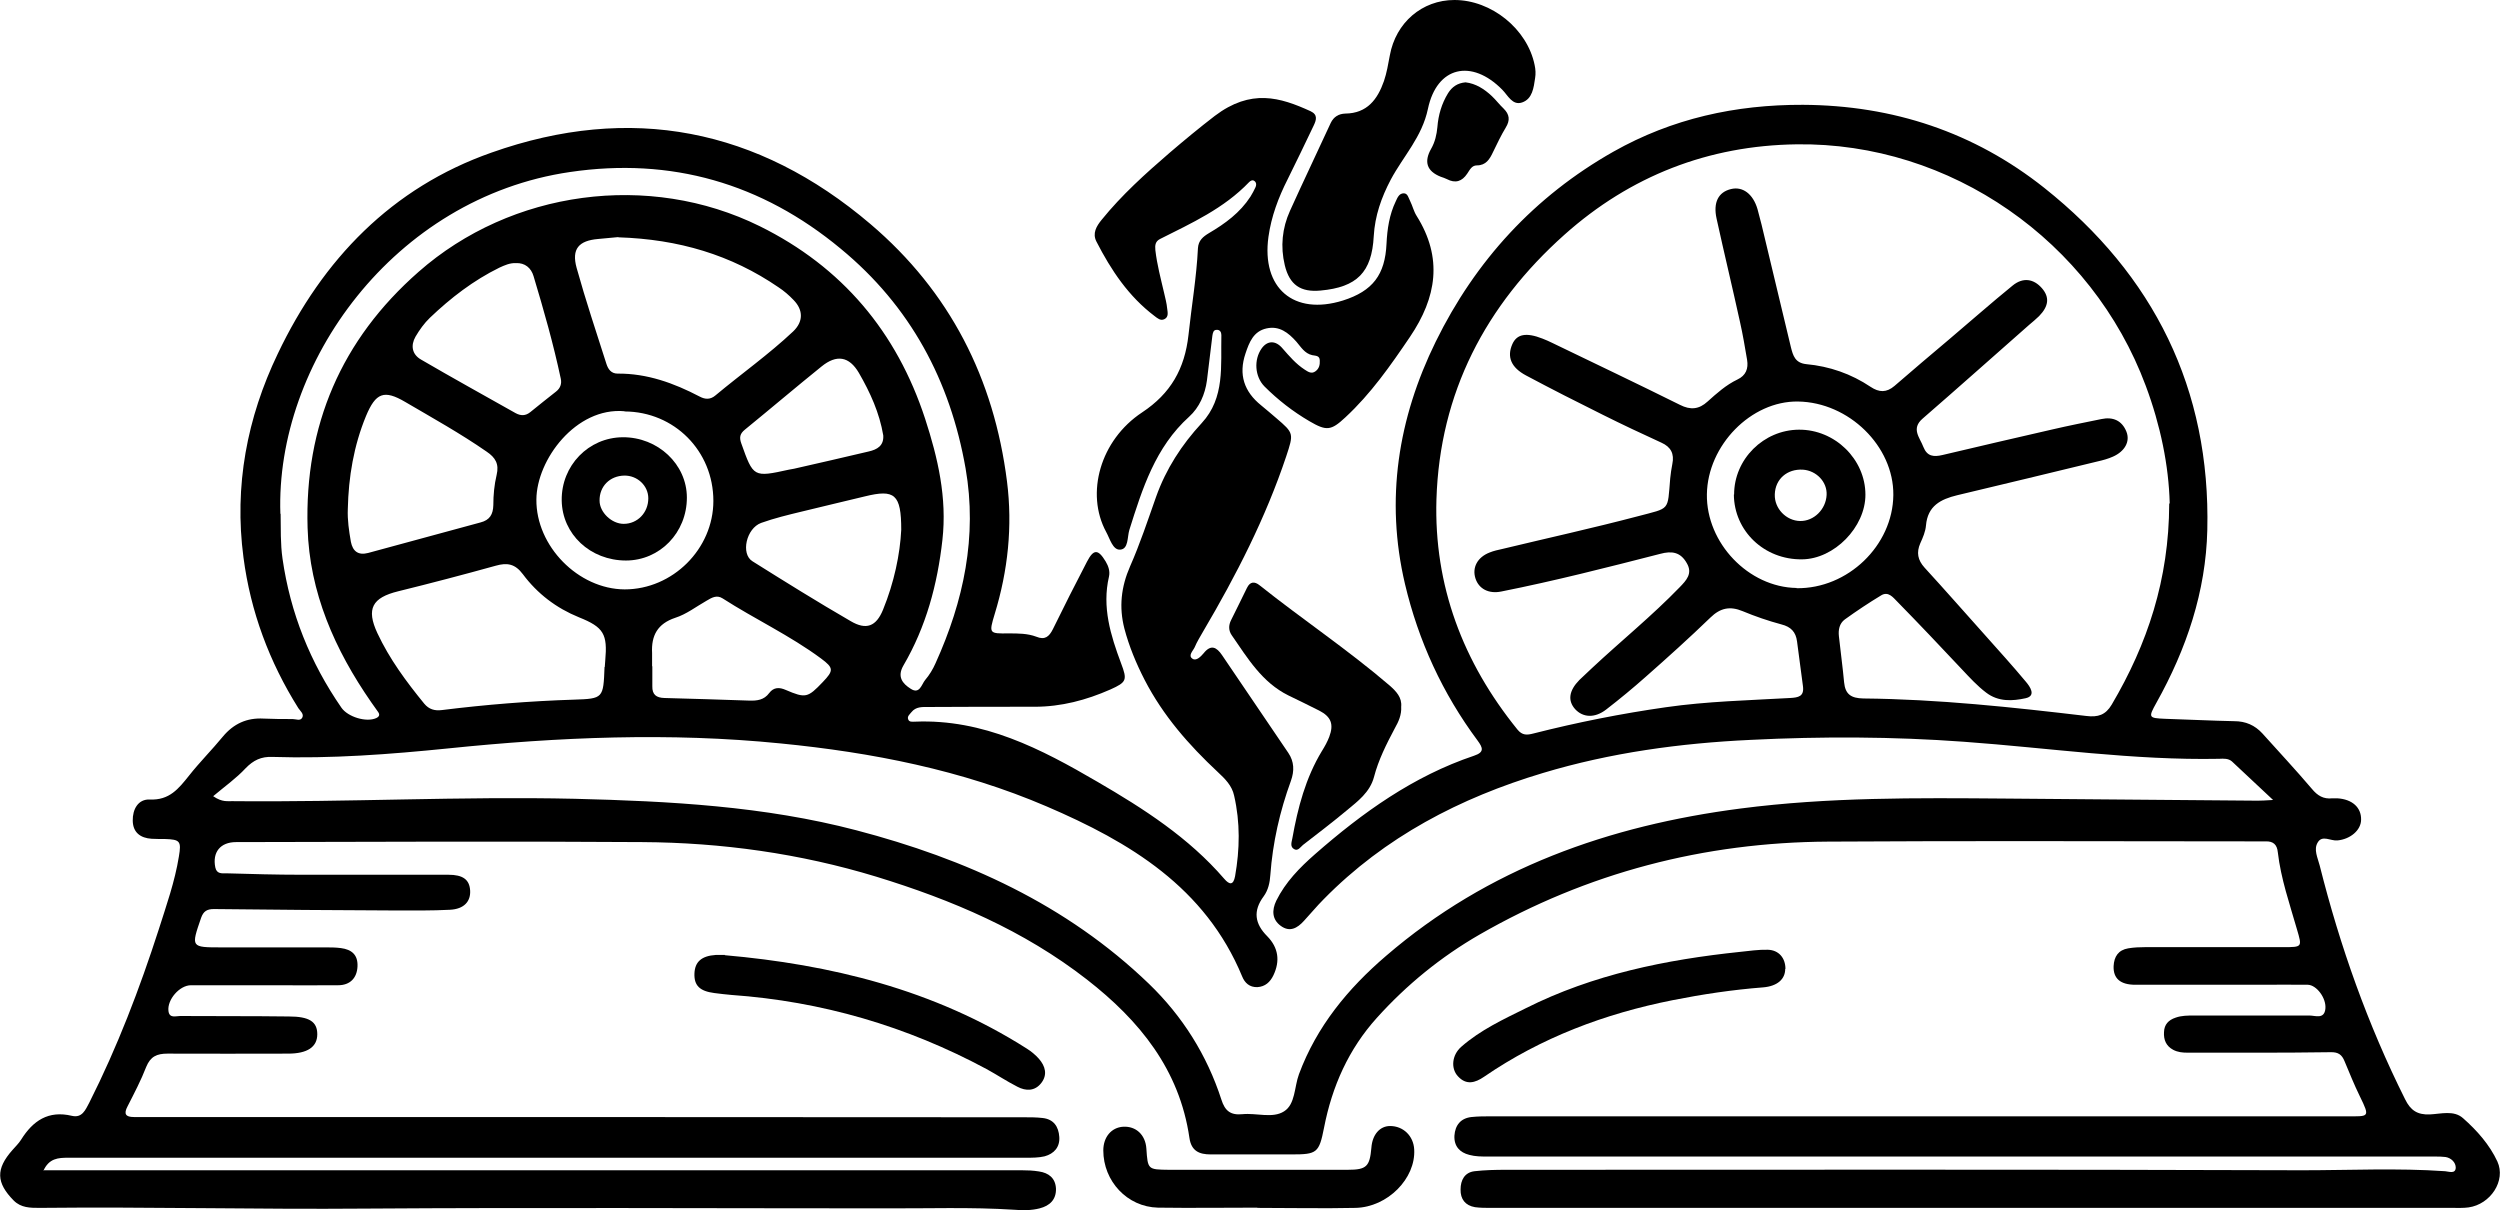
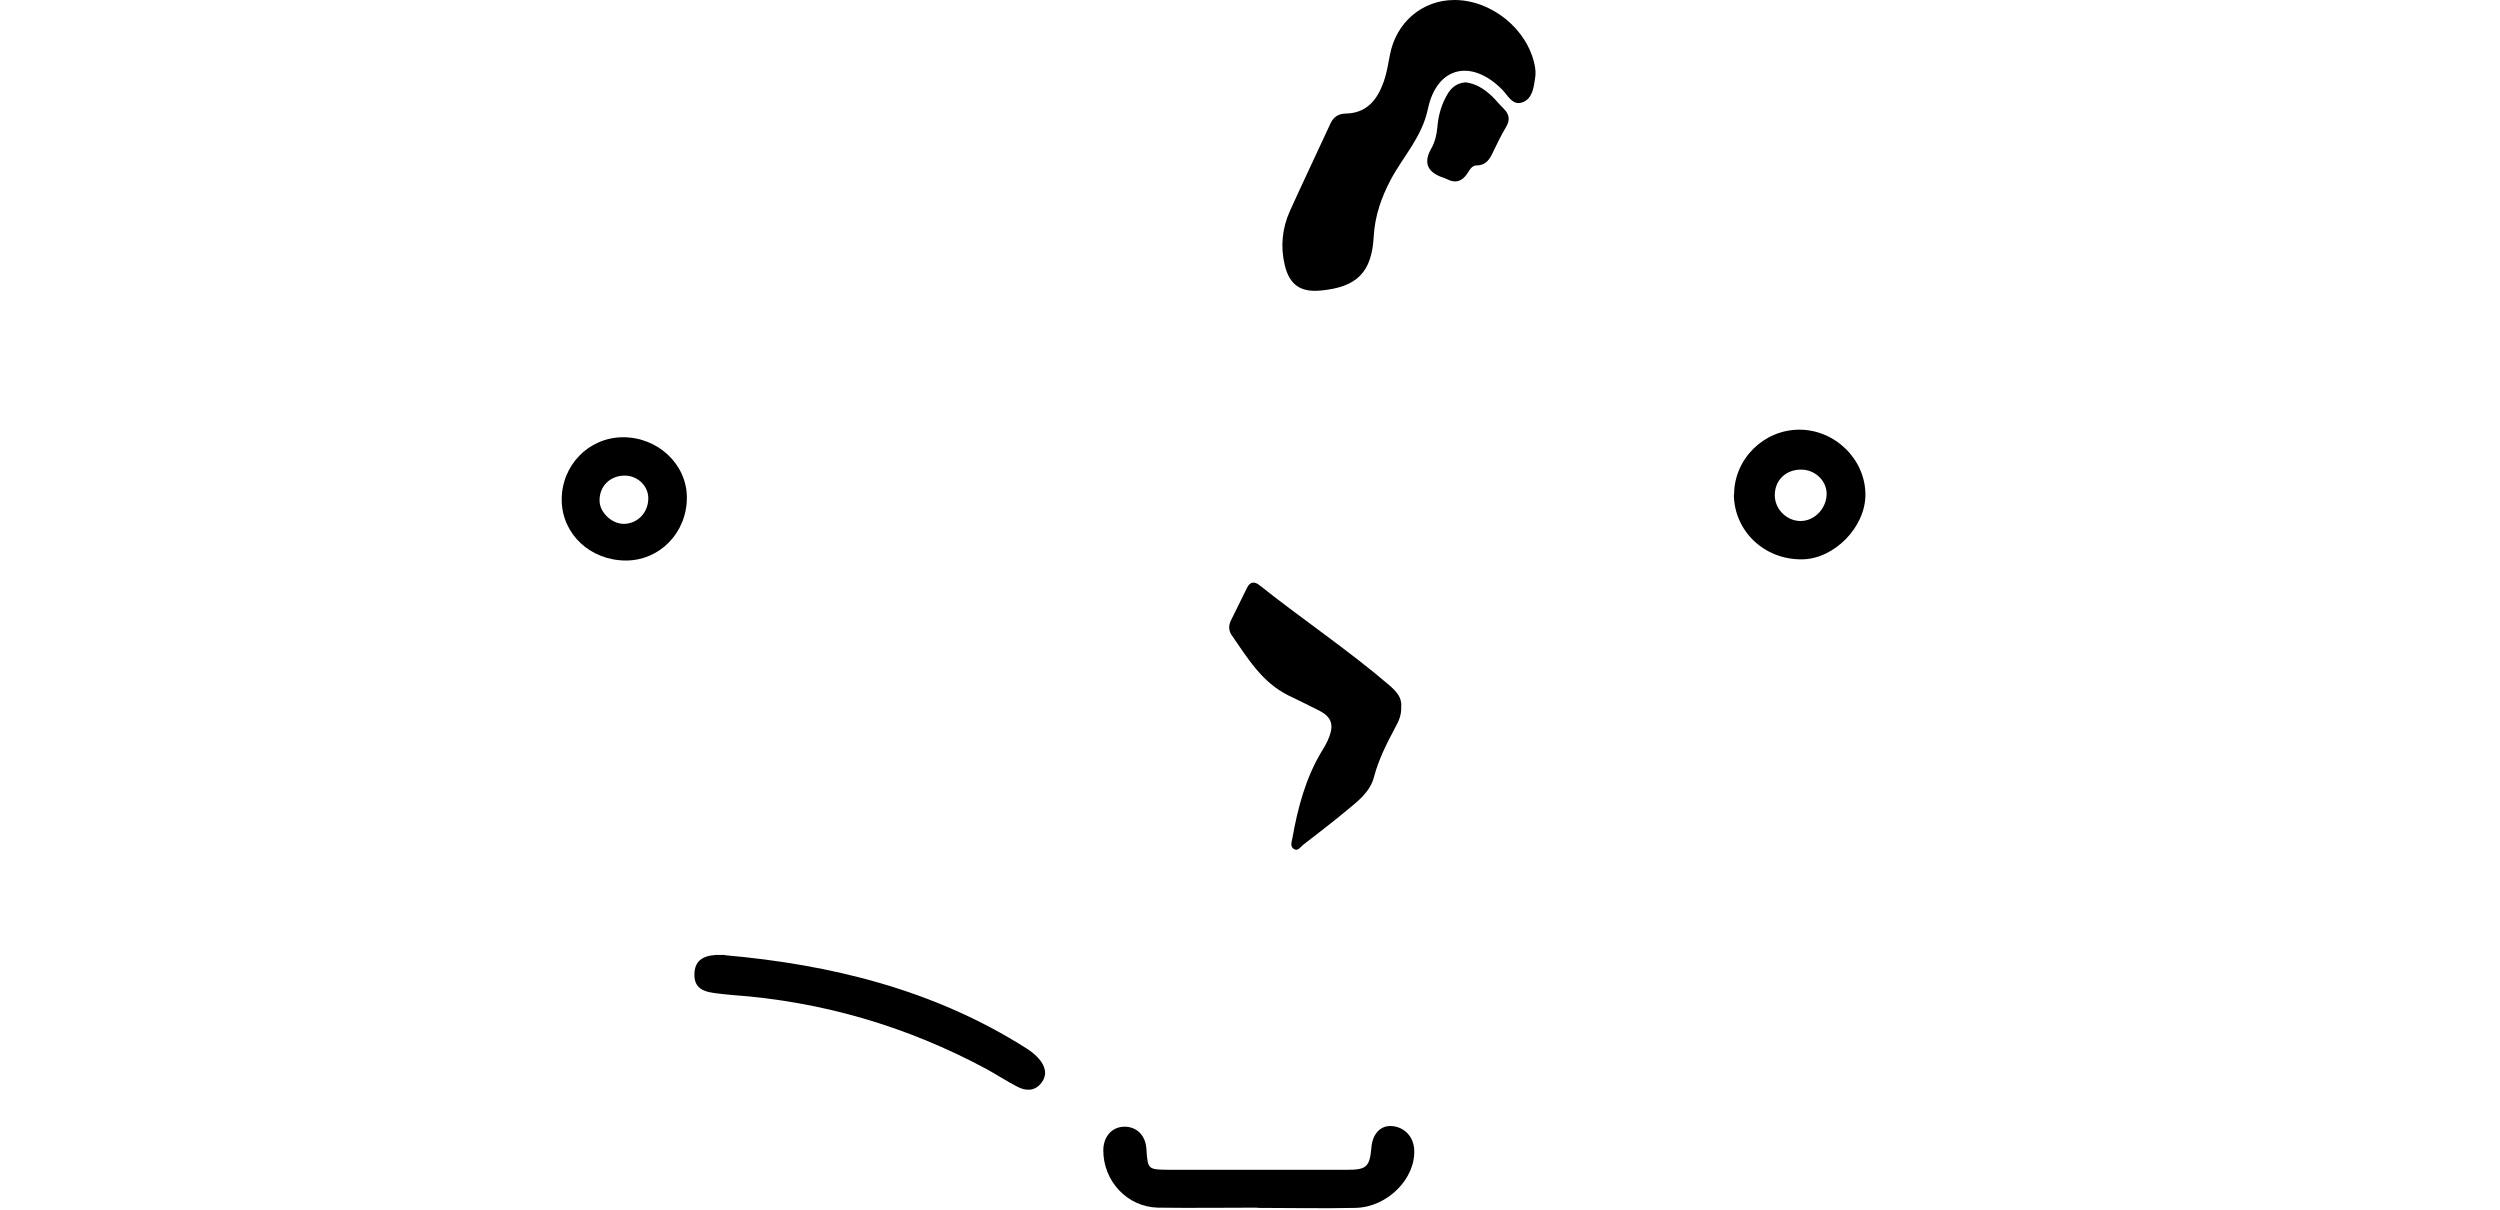
<svg xmlns="http://www.w3.org/2000/svg" id="Layer_2" data-name="Layer 2" viewBox="0 0 105.66 51.14">
  <defs>
    <style>
      .cls-1 {
        stroke-width: 0px;
      }
    </style>
  </defs>
  <g id="Layer_2-2" data-name="Layer 2">
    <g>
-       <path class="cls-1" d="M1.86,49.46c3.62,0,7.19,0,10.76,0,10.19,0,20.37,0,30.56,0,.24,0,.49.01.73.05.41.06.7.28.72.73.01.46-.26.72-.69.83-.35.09-.71.09-1.06.06-1.85-.12-3.7-.05-5.55-.06-7.29,0-14.58-.04-21.87.01-4.6.04-9.19-.08-13.79-.03-.39,0-.78,0-1.09-.31-.74-.75-.77-1.33-.05-2.14.12-.14.26-.27.36-.43.5-.8,1.15-1.25,2.15-1.01.43.1.57-.25.73-.55,1.19-2.36,2.13-4.82,2.94-7.33.32-1.01.68-2.02.85-3.08.11-.65.05-.72-.59-.74-.19,0-.37,0-.56-.01-.47-.03-.79-.26-.8-.76-.01-.49.23-.92.72-.9.83.04,1.22-.46,1.66-1.01.45-.57.97-1.09,1.43-1.65.45-.54,1.01-.8,1.72-.76.41.02.82.02,1.23.02.14,0,.33.1.41-.07.07-.15-.09-.27-.17-.39-1.23-1.96-2.02-4.08-2.32-6.37-.4-3.02.15-5.9,1.45-8.61,1.9-3.99,4.82-7.02,9.03-8.5,5.87-2.08,11.26-1.03,16.02,3.02,3.36,2.86,5.22,6.53,5.77,10.88.24,1.89.04,3.77-.52,5.6-.25.83-.24.83.6.82.39,0,.79,0,1.16.14.36.15.54,0,.7-.32.47-.96.95-1.91,1.44-2.85.28-.54.47-.54.79-.01.12.2.19.42.14.64-.3,1.29.07,2.48.51,3.66.27.71.24.8-.45,1.11-1.02.45-2.08.73-3.2.73-1.5,0-2.99,0-4.49.01-.26,0-.53-.02-.72.22-.07.09-.18.17-.14.29.04.14.18.11.29.11,2.89-.12,5.33,1.15,7.71,2.54,1.96,1.14,3.86,2.36,5.36,4.1.23.27.39.27.46-.11.2-1.13.22-2.27-.04-3.4-.09-.43-.39-.72-.69-1-1.22-1.14-2.31-2.38-3.09-3.89-.36-.7-.66-1.42-.86-2.18-.23-.9-.14-1.75.24-2.62.42-.95.75-1.95,1.1-2.94.42-1.18,1.08-2.2,1.93-3.12.99-1.07.8-2.43.83-3.72,0-.12-.06-.23-.2-.22-.14,0-.16.13-.18.25-.08.63-.15,1.26-.23,1.89-.08.59-.32,1.14-.75,1.53-1.43,1.29-1.98,3.04-2.53,4.79-.09.3-.03.81-.39.83-.31.02-.43-.46-.59-.75-.88-1.63-.25-3.88,1.52-5.05,1.21-.8,1.8-1.84,1.96-3.27.13-1.22.34-2.44.4-3.67.02-.33.22-.49.47-.64.68-.4,1.31-.86,1.75-1.54.08-.13.15-.26.21-.39.04-.08.05-.19-.03-.26-.09-.08-.18-.02-.24.04-1.06,1.11-2.43,1.73-3.76,2.4-.2.1-.22.26-.2.47.07.61.23,1.21.37,1.81.05.22.11.44.13.66.02.16.07.36-.12.45-.16.08-.29-.04-.41-.13-1.1-.83-1.84-1.94-2.46-3.15-.18-.35,0-.65.22-.92.85-1.05,1.85-1.95,2.87-2.83.62-.53,1.26-1.06,1.91-1.56,1.53-1.16,2.76-.79,4.05-.2.32.15.24.38.13.61-.36.76-.73,1.52-1.1,2.27-.39.77-.69,1.57-.81,2.43-.3,2.17,1.07,3.34,3.15,2.69,1.26-.4,1.78-1.09,1.84-2.4.03-.62.12-1.23.39-1.79.07-.15.14-.34.34-.34.17,0,.2.2.27.33.1.2.15.43.27.62,1.12,1.78.85,3.45-.28,5.12-.82,1.21-1.65,2.4-2.73,3.4-.61.57-.8.58-1.52.16-.7-.41-1.33-.9-1.9-1.47-.41-.42-.45-1.13-.12-1.6.24-.34.59-.36.89,0,.28.32.56.65.93.89.14.09.29.2.46.07.15-.11.19-.27.18-.45,0-.22-.18-.2-.32-.23-.32-.07-.48-.35-.67-.57-.34-.38-.72-.68-1.26-.56-.55.12-.73.58-.89,1.06-.3.89-.06,1.61.66,2.19.22.18.43.36.64.54.75.64.74.65.42,1.62-.87,2.6-2.11,5.02-3.5,7.38-.13.23-.27.45-.37.69-.07.15-.29.35-.09.48.16.11.35-.09.47-.23.31-.39.55-.26.78.08.93,1.38,1.87,2.75,2.8,4.13.25.37.26.76.11,1.18-.47,1.29-.77,2.61-.87,3.98-.02.32-.09.64-.28.9-.46.62-.38,1.16.15,1.69.47.48.55,1.04.26,1.65-.14.29-.35.48-.68.5-.33.01-.53-.18-.64-.45-1.56-3.77-4.75-5.68-8.27-7.19-3.59-1.54-7.38-2.28-11.24-2.66-4.69-.47-9.37-.27-14.04.21-2.47.25-4.95.44-7.44.36-.47-.02-.8.14-1.13.48-.39.42-.87.76-1.37,1.18.39.27.62.2.83.21,4.82.05,9.64-.21,14.46-.1,4,.1,8,.31,11.89,1.33,4.62,1.21,8.88,3.13,12.37,6.49,1.42,1.37,2.45,3.01,3.06,4.89.15.48.39.67.89.62.59-.06,1.28.19,1.76-.12.48-.3.43-1.03.63-1.57.75-2.02,2.07-3.62,3.68-5,4.31-3.71,9.43-5.51,14.99-6.23,3.7-.48,7.42-.45,11.14-.42,3.57.03,7.14.06,10.71.09.16,0,.33-.01.65-.03-.64-.6-1.19-1.12-1.74-1.63-.15-.13-.35-.12-.54-.11-3.62.07-7.19-.46-10.78-.72-3-.22-6.01-.23-9.02-.08-2.98.14-5.92.54-8.78,1.4-3.5,1.05-6.68,2.7-9.27,5.34-.29.29-.55.61-.83.91-.28.31-.6.49-.98.21-.37-.27-.38-.66-.19-1.06.39-.79.99-1.4,1.64-1.97,2.01-1.76,4.16-3.3,6.72-4.16.45-.15.37-.34.15-.64-1.48-1.99-2.5-4.21-3.07-6.62-.84-3.57-.29-7,1.3-10.24,1.68-3.42,4.17-6.14,7.51-8.03,2.48-1.4,5.16-1.99,8.01-1.98,3.81.02,7.24,1.16,10.2,3.51,4.63,3.68,7.03,8.5,6.89,14.46-.06,2.6-.88,5.03-2.15,7.3-.35.63-.34.65.38.68.97.03,1.94.08,2.91.1.48,0,.87.17,1.19.52.7.78,1.41,1.54,2.09,2.34.24.29.49.44.86.4.07,0,.15,0,.22,0,.63.04,1.01.39,1,.9,0,.45-.46.83-1,.88-.28.03-.64-.24-.83.08-.19.3,0,.66.08.98.86,3.42,2.03,6.72,3.61,9.88.23.47.52.66,1.04.64.47-.02,1.02-.19,1.41.16.59.52,1.12,1.12,1.45,1.83.37.81-.29,1.81-1.22,1.94-.22.03-.45.02-.67.02-13.55,0-27.1,0-40.65,0-.22,0-.45,0-.67-.03-.41-.07-.62-.34-.61-.75,0-.39.17-.72.59-.77.44-.05.89-.06,1.34-.06,11.21,0,22.43-.02,33.64.02,2.01,0,4.03-.1,6.04.04.15.01.44.13.45-.15,0-.22-.19-.41-.43-.45-.15-.02-.3-.02-.45-.02-13.34,0-26.69,0-40.03,0-.26,0-.53,0-.78-.07-.4-.1-.65-.36-.63-.81.03-.45.27-.74.72-.79.28-.03.56-.03.84-.03,12.05,0,24.11,0,36.16,0,.93,0,.99.06.55-.84-.24-.49-.44-.99-.65-1.49-.11-.27-.26-.39-.59-.38-2.02.03-4.04.02-6.05.02-.21,0-.41-.02-.6-.12-.3-.16-.41-.42-.39-.75.01-.32.19-.51.49-.61.25-.09.51-.09.78-.09,1.63,0,3.25,0,4.88,0,.24,0,.62.17.67-.28.05-.45-.37-1.01-.74-1.02-.67-.01-1.35,0-2.02,0-1.76,0-3.51,0-5.27,0-.64,0-.94-.27-.92-.79.02-.4.2-.68.62-.75.24-.04.48-.05.72-.05,1.94,0,3.89,0,5.83,0,.81,0,.8,0,.58-.75-.31-1.08-.68-2.14-.81-3.26-.03-.32-.19-.47-.51-.46-.09,0-.19,0-.28,0-6.07,0-12.15-.03-18.22.01-5.24.03-10.17,1.31-14.73,3.93-1.63.94-3.08,2.12-4.34,3.52-1.19,1.32-1.89,2.89-2.23,4.64-.21,1.07-.3,1.13-1.37,1.13-1.14,0-2.28,0-3.42,0-.48,0-.82-.14-.9-.7-.42-2.89-2.11-4.96-4.33-6.69-2.67-2.08-5.71-3.37-8.91-4.35-3.22-.98-6.53-1.44-9.89-1.46-5.72-.04-11.44-.01-17.16,0-.67,0-1.01.43-.88,1.07.06.29.29.25.49.25,1.05.03,2.09.06,3.14.06,2.07,0,4.15,0,6.22,0,.61,0,.89.2.92.66.03.47-.26.79-.85.82-.76.04-1.53.03-2.3.03-2.56-.01-5.12-.03-7.68-.06-.29,0-.44.09-.54.37-.43,1.25-.44,1.25.87,1.25,1.46,0,2.92,0,4.37,0,.22,0,.45,0,.67.03.45.06.72.28.7.77-.02.49-.31.8-.82.8-.93.01-1.87,0-2.8,0-1.14,0-2.28,0-3.42,0-.48,0-1.01.61-.95,1.09.04.32.31.21.49.21,1.53.01,3.06,0,4.6.02.86,0,1.2.22,1.2.75,0,.54-.42.82-1.23.82-1.7,0-3.4.01-5.1,0-.45,0-.72.12-.9.56-.22.57-.51,1.12-.79,1.67-.17.32-.08.45.27.45.24,0,.49,0,.73,0,12.3,0,24.59,0,36.89.01.26,0,.52,0,.78.03.47.05.68.36.71.8.03.43-.22.71-.62.82-.25.06-.52.06-.78.06-13.49,0-26.99,0-40.48,0-.43,0-.82.02-1.06.56ZM91.7,21.26c-.04-1.58-.39-3.29-1.01-4.95-2.28-6.13-8.26-10.3-14.76-10.21-3.72.05-7.02,1.33-9.81,3.82-3.34,2.98-5.27,6.69-5.41,11.18-.11,3.65,1.12,6.89,3.42,9.73.21.26.41.24.68.17,1.85-.47,3.71-.84,5.6-1.11,1.74-.25,3.5-.29,5.25-.39.34-.02.6-.06.54-.5-.09-.63-.16-1.26-.25-1.89-.05-.4-.26-.62-.66-.72-.56-.15-1.11-.34-1.64-.56-.53-.22-.94-.14-1.36.27-.89.86-1.8,1.68-2.73,2.5-.54.48-1.11.95-1.68,1.39-.48.37-.98.34-1.31-.02-.32-.36-.26-.78.18-1.23.17-.17.36-.33.53-.5,1.23-1.15,2.54-2.21,3.71-3.42.28-.29.56-.58.3-1.02-.26-.46-.62-.53-1.13-.39-2.22.57-4.45,1.14-6.71,1.59-.54.11-.95-.12-1.09-.55-.15-.46.08-.9.6-1.1.17-.07.36-.11.54-.15,1.91-.46,3.82-.88,5.72-1.38,1.39-.37,1.25-.2,1.37-1.6.02-.2.05-.41.09-.61.09-.43-.06-.72-.46-.9-.83-.38-1.66-.77-2.48-1.18-1.09-.54-2.17-1.09-3.24-1.66-.64-.34-.82-.79-.58-1.33.19-.42.58-.5,1.27-.23.14.05.28.12.41.18,1.8.87,3.61,1.73,5.4,2.62.45.23.81.19,1.17-.14.39-.35.78-.7,1.26-.93.36-.17.47-.46.41-.83-.09-.53-.18-1.07-.3-1.6-.32-1.46-.67-2.91-.99-4.37-.15-.68.07-1.12.61-1.25.49-.12.93.2,1.12.85.06.22.11.43.17.65.41,1.73.83,3.45,1.24,5.18.09.36.18.67.65.72.98.09,1.9.41,2.72.96.36.24.67.25,1.01-.04.76-.66,1.53-1.31,2.3-1.96.9-.76,1.78-1.54,2.69-2.28.44-.36.89-.29,1.24.11.33.38.29.76-.12,1.18-.13.13-.28.25-.42.37-1.5,1.32-2.99,2.65-4.5,3.96-.5.43-.12.8.03,1.2.16.4.43.43.81.34,1.54-.37,3.09-.72,4.64-1.08.69-.16,1.39-.3,2.08-.44.48-.1.86.06,1.05.53.17.42-.07.84-.57,1.06-.2.09-.42.15-.64.2-1.98.48-3.96.96-5.94,1.43-.7.17-1.25.45-1.32,1.28-.02.25-.13.51-.24.75-.17.39-.11.71.18,1.03.87.95,1.72,1.92,2.58,2.88.57.64,1.15,1.28,1.7,1.94.18.21.45.6-.01.7-.55.12-1.15.16-1.67-.24-.37-.28-.69-.63-1.01-.97-.91-.97-1.82-1.93-2.75-2.88-.17-.17-.37-.44-.67-.26-.53.32-1.04.66-1.54,1.02-.23.17-.28.44-.25.71.07.65.16,1.3.22,1.95.05.5.29.67.81.68,3.16.03,6.3.37,9.43.74.49.06.81-.04,1.07-.48,1.51-2.56,2.42-5.29,2.43-8.48ZM11.86,21.71c.01.63-.01,1.27.08,1.9.33,2.3,1.17,4.39,2.49,6.3.27.39,1.05.63,1.47.44.15-.07.15-.16.08-.26-.09-.14-.2-.27-.29-.41-1.54-2.22-2.61-4.64-2.69-7.37-.13-4.32,1.42-7.95,4.69-10.82,3.92-3.45,9.74-4.24,14.42-1.93,3.48,1.72,5.79,4.47,6.99,8.14.54,1.66.93,3.34.73,5.12-.21,1.88-.69,3.67-1.65,5.31-.27.47-.04.76.31.98.38.25.46-.19.61-.37.18-.21.33-.46.44-.71,1.19-2.63,1.77-5.36,1.27-8.23-.65-3.71-2.33-6.86-5.28-9.29-3.34-2.77-7.17-3.87-11.44-3.24-7.45,1.09-12.46,8.09-12.24,14.45ZM26.14,10.02c-.19.02-.53.05-.86.08-.82.07-1.13.42-.91,1.22.38,1.37.83,2.71,1.26,4.06.07.22.2.41.47.41,1.25-.01,2.38.4,3.47.97.24.13.46.13.67-.05,1.09-.91,2.25-1.73,3.28-2.7.43-.41.44-.9.02-1.33-.19-.2-.41-.39-.64-.54-2-1.37-4.22-2.03-6.77-2.11ZM25.56,28.19s.01-.15.02-.27c.1-1.12-.06-1.41-1.11-1.83-.96-.39-1.76-1-2.37-1.82-.33-.44-.66-.5-1.15-.36-1.37.38-2.74.74-4.12,1.08-1.1.27-1.36.74-.88,1.77.51,1.09,1.22,2.05,1.98,2.98.2.24.44.31.75.27,1.85-.23,3.71-.38,5.58-.44,1.24-.04,1.24-.06,1.29-1.38ZM14.7,21.51c-.02.47.05.93.13,1.39.08.4.31.58.73.47,1.59-.43,3.17-.86,4.75-1.29.39-.1.53-.34.54-.73,0-.43.04-.86.14-1.28.11-.46-.05-.73-.42-.98-1.11-.77-2.28-1.42-3.44-2.1-.9-.53-1.25-.39-1.66.59-.52,1.26-.74,2.58-.77,3.93ZM21.8,11.12c-.25-.01-.47.09-.69.19-1.1.54-2.06,1.28-2.94,2.12-.24.23-.44.51-.61.8-.21.37-.15.75.24.97,1.32.77,2.66,1.51,3.99,2.26.22.12.42.12.62-.04.36-.3.73-.58,1.09-.87.18-.14.25-.33.2-.55-.31-1.46-.72-2.9-1.15-4.33-.1-.34-.36-.57-.75-.55ZM75.93,24.86c2.16.03,4.07-1.8,4.09-3.94.02-2.06-1.88-3.92-4.03-3.95-1.98-.03-3.82,1.85-3.85,3.92-.03,2.06,1.76,3.93,3.79,3.96ZM38.09,22.39c0-1.51-.28-1.72-1.54-1.41-.89.22-1.78.42-2.66.64-.58.14-1.16.28-1.72.48-.63.23-.87,1.31-.37,1.62,1.37.86,2.75,1.72,4.15,2.53.66.39,1.08.23,1.37-.48.47-1.15.72-2.35.77-3.38ZM27.57,28.16c0,.28,0,.56,0,.84-.01.36.17.49.51.5,1.19.03,2.39.07,3.58.11.33.01.63-.02.85-.32.19-.25.43-.25.7-.13.84.36.93.33,1.56-.33.47-.49.47-.6-.07-1-1.31-.97-2.79-1.66-4.16-2.54-.25-.16-.46-.03-.68.1-.44.25-.85.57-1.32.72-.75.25-1.02.75-.98,1.49,0,.19,0,.37,0,.56ZM26.39,17.38c-2.05-.18-3.71,2.05-3.72,3.73-.02,1.97,1.77,3.79,3.73,3.8,2.03,0,3.75-1.71,3.75-3.74,0-2.11-1.65-3.77-3.75-3.78ZM37.33,18.4c-.16-.95-.55-1.81-1.03-2.64-.41-.7-.94-.79-1.58-.27-1.09.88-2.16,1.79-3.24,2.67-.21.17-.24.33-.15.58.51,1.43.51,1.44,2.01,1.11.07-.02.15-.02.22-.04,1.05-.24,2.11-.48,3.16-.73.35-.08.64-.24.61-.68Z" />
      <path class="cls-1" d="M61.47,0c1.56,0,3.08,1.22,3.39,2.75.04.18.05.37.02.55-.06.4-.11.88-.55,1.03-.41.14-.6-.3-.84-.54-1.29-1.31-2.76-.99-3.14.81-.25,1.19-1.04,2-1.57,2.99-.4.76-.67,1.53-.72,2.39-.08,1.53-.71,2.16-2.25,2.3-.84.08-1.31-.24-1.51-1.07-.19-.79-.11-1.57.22-2.3.56-1.24,1.15-2.47,1.72-3.71.13-.27.34-.39.62-.4.92-.01,1.36-.6,1.63-1.37.12-.35.18-.72.25-1.09C58.99.96,60.1,0,61.47,0Z" />
      <path class="cls-1" d="M59.22,29.87c.02.34-.11.63-.27.91-.35.66-.69,1.33-.88,2.06-.17.64-.68,1.02-1.15,1.41-.6.5-1.23.98-1.85,1.46-.11.09-.21.27-.37.18-.19-.1-.11-.3-.08-.46.23-1.29.56-2.55,1.25-3.69.12-.19.23-.39.31-.6.2-.53.08-.85-.43-1.11-.43-.22-.87-.43-1.3-.64-1.11-.55-1.72-1.57-2.39-2.54-.14-.2-.14-.42-.03-.64.22-.45.45-.9.67-1.36.13-.27.32-.29.54-.11,1.81,1.44,3.74,2.73,5.5,4.24.27.24.52.5.48.89Z" />
      <path class="cls-1" d="M30.63,40.37c4.43.39,8.83,1.44,12.77,3.95.19.12.37.27.51.43.27.31.37.67.1,1.02-.27.35-.65.35-1.01.16-.45-.23-.87-.51-1.31-.75-3.37-1.81-6.96-2.86-10.78-3.13-.24-.02-.48-.05-.72-.08-.62-.08-.86-.32-.84-.83.02-.49.3-.74.9-.78.07,0,.15,0,.39,0Z" />
      <path class="cls-1" d="M53.14,51.04c-1.4,0-2.8.02-4.2,0-1.3-.03-2.31-1.12-2.31-2.42,0-.56.34-.97.84-1,.54-.03.94.34.98.92.06.89.06.89.95.9,2.52,0,5.04,0,7.56,0,.8,0,.93-.14,1-.93.04-.56.36-.92.79-.92.56,0,.99.42,1.02.99.07,1.22-1.12,2.44-2.48,2.47-1.38.03-2.76,0-4.15,0,0,0,0,0,0,0Z" />
-       <path class="cls-1" d="M75.45,40.95c0,.44-.34.73-.93.78-1.29.1-2.56.29-3.82.54-2.87.57-5.56,1.58-7.98,3.24-.38.26-.75.36-1.1-.02-.31-.33-.26-.9.14-1.25.81-.71,1.78-1.16,2.73-1.63,2.85-1.43,5.91-2.05,9.05-2.38.39-.04.78-.1,1.17-.09.47.01.75.35.75.81Z" />
      <path class="cls-1" d="M61.94,3.48c.43.05.79.28,1.11.58.18.17.32.36.5.53.25.25.28.49.09.8-.2.33-.37.69-.54,1.04-.14.3-.3.56-.68.56-.22,0-.3.19-.41.35-.22.33-.5.42-.86.23-.08-.04-.17-.07-.26-.1q-.88-.35-.4-1.19c.16-.28.23-.59.26-.91.04-.51.18-.99.45-1.43.17-.27.4-.43.74-.46Z" />
      <path class="cls-1" d="M73.29,20.9c0-1.49,1.24-2.73,2.74-2.74,1.52-.01,2.81,1.25,2.81,2.75,0,1.37-1.32,2.72-2.68,2.73-1.6.02-2.87-1.2-2.88-2.74ZM75.01,20.9c-.02.59.48,1.11,1.07,1.12.58.01,1.09-.49,1.12-1.1.03-.55-.43-1.03-1-1.07-.67-.04-1.17.4-1.19,1.04Z" />
      <path class="cls-1" d="M26.46,23.69c-1.51,0-2.7-1.11-2.72-2.54-.02-1.47,1.13-2.66,2.58-2.67,1.48-.01,2.71,1.14,2.71,2.55,0,1.48-1.14,2.66-2.58,2.66ZM26.39,20.1c-.62.01-1.06.46-1.05,1.06,0,.49.51.98,1.02.98.58,0,1.04-.47,1.04-1.08,0-.53-.46-.97-1.02-.96Z" />
    </g>
  </g>
</svg>